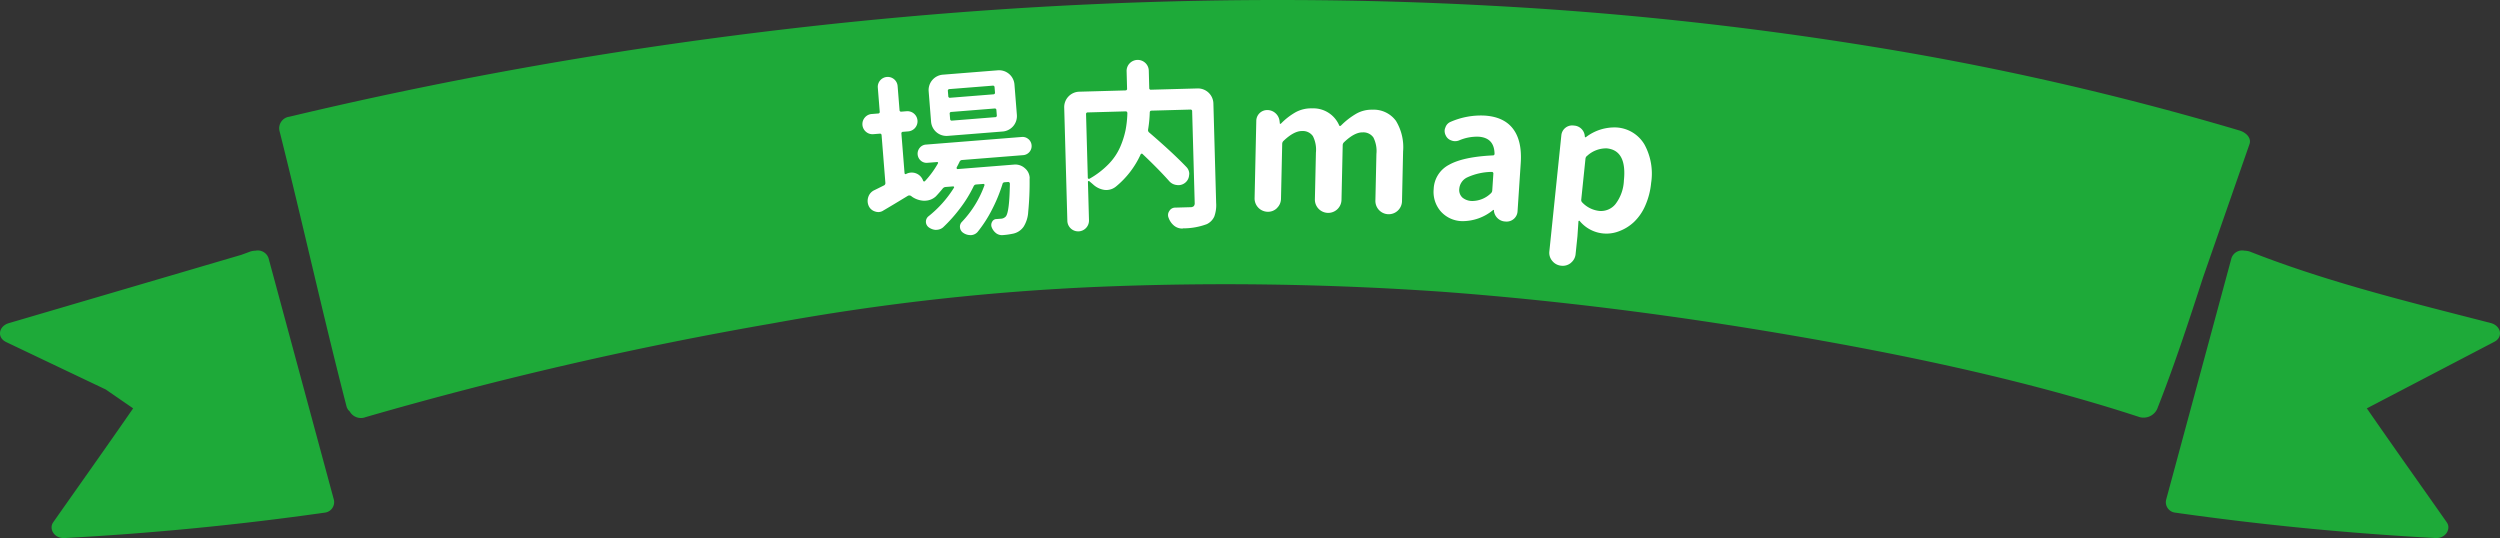
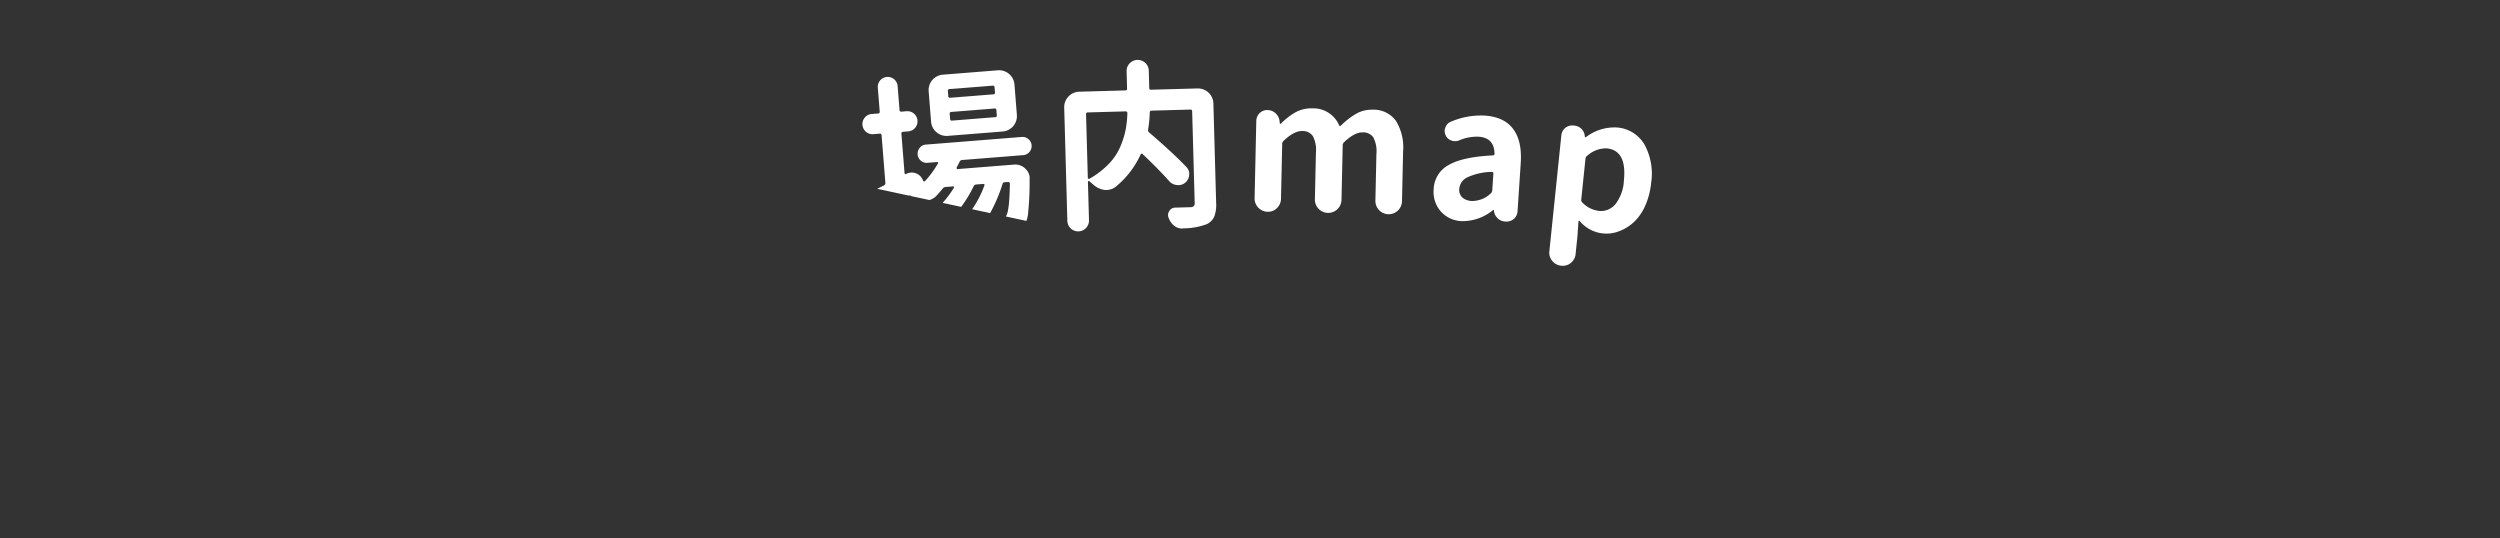
<svg xmlns="http://www.w3.org/2000/svg" width="547.34" height="117.803">
  <rect width="100%" height="100%" fill="#333333" stroke="none" />
  <defs>
    <clipPath id="a">
-       <path fill="none" d="M0 0h547.34v117.802H0z" />
+       <path fill="none" d="M0 0h547.34v117.802z" />
    </clipPath>
  </defs>
  <g clip-path="url(#a)">
-     <path d="M492.465 31.643c.54-1.368-.647-2.619-2.17-3.075a645.663 645.663 0 00-80.11-18.308 777.331 777.331 0 00-83.89-9.014c-28.467-1.545-57.052-1.626-85.54-.39-28.506 1.238-56.929 3.8-85.086 7.58-27.684 3.717-55.119 8.635-82.136 14.751q-5.1 1.156-10.179 2.367a2.546 2.546 0 00-2.17 3.075c5.059 20.081 9.488 40.259 14.675 60.317a2.193 2.193 0 00.714 1.139 2.807 2.807 0 003.481 1.237 830.487 830.487 0 0189.055-20.521 517.817 517.817 0 0171.615-8.015 682.779 682.779 0 0175.162 1.1c25.429 1.895 50.714 5.149 75.688 9.42 23.578 4.033 47.094 8.913 69.679 15.747q3.615 1.1 7.194 2.271a3.3 3.3 0 003.821-1.745c3.783-9.558 6.94-19.261 10.1-28.967zM58.79 56.507a2.486 2.486 0 00-2.884-1.616 3.531 3.531 0 00-1.295.249c-.585.23-1.187.429-1.777.653L2.044 70.716c-2.3.592-2.841 3.153-.68 4.182q7.554 3.6 15.106 7.194l6.693 3.186 5.984 4.127c-5.765 8.344-11.665 16.634-17.5 24.949-1 1.427.237 3.562 2.455 3.445q28.668-1.539 57-5.565a2.313 2.313 0 001.998-2.815q-7.159-26.458-14.31-52.912m486.505 14.209c-17.761-4.565-35.778-8.966-52.568-15.576a3.577 3.577 0 00-1.291-.249 2.481 2.481 0 00-2.886 1.618l-14.307 52.91a2.3 2.3 0 001.986 2.815q28.293 4.016 57 5.563c2.22.119 3.458-2.016 2.457-3.443-5.831-8.316-11.732-16.6-17.5-24.949l27.788-14.507c2.165-1.031 1.624-3.59-.68-4.182" fill="#1eaa39" />
    <path d="M225.156 30.449a2 2 0 01-1.124 3.517l-13.4 1.066a.626.626 0 00-.552.395q-.234.487-.64 1.26a.281.281 0 00.038.23.184.184 0 00.182.1l12.354-.983a3.122 3.122 0 012.4.822 2.9 2.9 0 011.016 1.984 1.324 1.324 0 01-.015.313 64.785 64.785 0 01-.3 7.2 6.8 6.8 0 01-1.006 3.275 3.737 3.737 0 01-2.486 1.563 15.584 15.584 0 01-2.082.282 2.109 2.109 0 01-1.475-.429 3.006 3.006 0 01-.963-1.324 1.392 1.392 0 01.119-1.18 1.056 1.056 0 01.948-.582l.89-.07a1.553 1.553 0 001.167-.522q.778-1 .872-7.162a.412.412 0 00-.118-.264.309.309 0 00-.26-.1l-.774.061a.49.49 0 00-.474.428 34.538 34.538 0 01-2.3 5.581 27.767 27.767 0 01-3.14 4.868 2.041 2.041 0 01-1.386.695h-.078a2.77 2.77 0 01-1.676-.489 1.586 1.586 0 01-.721-1.23 1.472 1.472 0 01.449-1.205 22.743 22.743 0 004.9-7.95.194.194 0 00-.018-.232.224.224 0 00-.2-.1l-1.588.126a.631.631 0 00-.554.395 27.64 27.64 0 01-2.932 4.774 32.6 32.6 0 01-3.758 4.215 2.289 2.289 0 01-1.283.53c-.1.008-.207.017-.31.027a2.91 2.91 0 01-1.606-.613 1.529 1.529 0 01-.031-2.336 24.549 24.549 0 005.615-6.283.154.154 0 000-.194.185.185 0 00-.182-.1l-1.628.129a.9.9 0 00-.637.323q-.746.917-1.5 1.717a3.545 3.545 0 01-2.147.95l-.348.028a4.991 4.991 0 01-2.677-.84 3.33 3.33 0 00-.332-.245.672.672 0 00-.663.013q-3.531 2.151-5.318 3.189a1.971 1.971 0 01-.986.351 2.19 2.19 0 01-.867-.126 2.22 2.22 0 01-1.382-1.215 2.74 2.74 0 01-.225-.879 2.7 2.7 0 01.146-1.1 2.473 2.473 0 011.324-1.469q.676-.328 2.062-1.023a.549.549 0 00.345-.572l-.829-10.418a.343.343 0 00-.418-.356l-1.394.111a2.171 2.171 0 01-1.6-.516 2.206 2.206 0 01-.249-3.138 2.159 2.159 0 011.5-.762l1.394-.111a.343.343 0 00.356-.418l-.418-5.268a2.175 2.175 0 014.336-.345l.419 5.268a.343.343 0 00.418.356l1.122-.09a2.214 2.214 0 11.351 4.414l-1.122.091a.342.342 0 00-.356.418l.686 8.636a.229.229 0 00.131.184.192.192 0 00.232-.018 2.63 2.63 0 013.706 1.5.236.236 0 00.166.143.258.258 0 00.23-.058 20.248 20.248 0 002.848-3.889.189.189 0 000-.215.194.194 0 00-.182-.083l-2.13.169a1.909 1.909 0 01-1.44-.469 2.017 2.017 0 01-.224-2.828 1.907 1.907 0 011.348-.691l20.99-1.669a1.9 1.9 0 011.44.471m-6.689-15.066a3.381 3.381 0 013.638 3.1l.529 6.662a3.381 3.381 0 01-3.1 3.637l-12.046.958a3.384 3.384 0 01-3.637-3.1l-.53-6.662a3.384 3.384 0 013.1-3.637zm-.983 5.261a.343.343 0 00.356-.418l-.09-1.124a.345.345 0 00-.419-.356l-9.448.751a.345.345 0 00-.356.419l.09 1.124a.342.342 0 00.418.355zm.4 5a.342.342 0 00.356-.418l-.088-1.124a.345.345 0 00-.419-.356l-9.448.753a.344.344 0 00-.358.418l.09 1.122a.345.345 0 00.418.358zm44.303-6.29a3.383 3.383 0 013.473 3.284l.6 21.749a7.307 7.307 0 01-.4 3 3.4 3.4 0 01-1.643 1.677 14.734 14.734 0 01-5.221.922.121.121 0 01-.078.041 2.828 2.828 0 01-1.843-.61 3.885 3.885 0 01-1.213-1.716 1.536 1.536 0 01.152-1.518 1.463 1.463 0 011.263-.736h.038l3.262-.091a1.123 1.123 0 00.789-.235.994.994 0 00.2-.724l-.557-20.039a.343.343 0 00-.4-.378l-8.505.235c-.234.007-.36.141-.378.4a27.244 27.244 0 01-.363 3.741.654.654 0 00.252.653q5.174 4.443 8.137 7.547a2.178 2.178 0 01.623 1.46.868.868 0 01-.031.274 2.3 2.3 0 01-.845 1.694 2.372 2.372 0 01-1.462.545 1.541 1.541 0 01-.351-.028 2.5 2.5 0 01-1.694-.847q-2.287-2.581-5.84-5.941a.2.2 0 00-.235-.071.248.248 0 00-.189.161 19.559 19.559 0 01-5.4 7.03 3.3 3.3 0 01-2 .754 3.731 3.731 0 01-.544-.023 4.6 4.6 0 01-2.483-1.215q-.438-.375-.8-.676a.177.177 0 00-.2-.033.151.151 0 00-.111.157l.234 8.467a2.37 2.37 0 01-4.737.131l-.69-24.854a3.383 3.383 0 013.285-3.473l10.1-.28a.344.344 0 00.378-.4l-.1-3.766a2.4 2.4 0 01.651-1.749 2.438 2.438 0 013.456-.094 2.389 2.389 0 01.748 1.707l.1 3.768a.342.342 0 00.4.378zm-24.029 5.251a.344.344 0 00-.378.4l.385 13.9a.217.217 0 00.124.211.292.292 0 00.232.013 18.47 18.47 0 004.187-3.206 12.571 12.571 0 002.539-3.743 18.8 18.8 0 001.18-3.687 22.9 22.9 0 00.4-3.741.419.419 0 00-.1-.27.312.312 0 00-.255-.109zm41.429 20.939a2.747 2.747 0 01-2.059.811 2.918 2.918 0 01-2.848-2.979l.373-16.972a2.389 2.389 0 012.422-2.317 2.655 2.655 0 011.792.7 2.693 2.693 0 01.875 1.689l.066.545a.068.068 0 00.075.08.339.339 0 00.157-.035 14.338 14.338 0 013.242-2.515 7.079 7.079 0 013.592-.834 6.143 6.143 0 015.9 3.667.206.206 0 00.171.179.29.29 0 00.255-.091 16.149 16.149 0 013.34-2.589 6.794 6.794 0 013.536-.874 6.03 6.03 0 015.153 2.445 11.087 11.087 0 011.563 6.678l-.24 10.953a2.914 2.914 0 01-5.826-.128l.225-10.254a6.561 6.561 0 00-.66-3.609 2.673 2.673 0 00-2.346-1.121q-1.785-.04-4.088 2.163a.9.9 0 00-.287.655l-.265 12a2.914 2.914 0 01-5.826-.128l.227-10.254a6.565 6.565 0 00-.66-3.609 2.673 2.673 0 00-2.346-1.121q-1.788-.04-4.089 2.163a.9.9 0 00-.287.655l-.264 12a2.835 2.835 0 01-.88 2.039m40.466 2.867a6.389 6.389 0 01-4.646-2.175 6.5 6.5 0 01-1.51-4.85 6.229 6.229 0 013.327-5.291q3.1-1.76 9.617-2.072a.345.345 0 00.378-.4q-.085-3.471-3.5-3.695a9.909 9.909 0 00-4.258.809 2.4 2.4 0 01-1.023.167 2.234 2.234 0 01-.69-.162 2.017 2.017 0 01-1.213-1.092 2.175 2.175 0 01-.239-1.107 1.756 1.756 0 01.157-.612 2.005 2.005 0 011.134-1.25 16.572 16.572 0 017.489-1.374q4.222.278 6.211 2.919t1.669 7.451l-.7 10.622a2.388 2.388 0 01-2.52 2.208l-.194-.013a2.543 2.543 0 01-1.648-.711 2.651 2.651 0 01-.811-1.591l.013-.194a.129.129 0 00-.094-.045.134.134 0 00-.1.031 10.5 10.5 0 01-6.856 2.43m2.2-4.411a5.914 5.914 0 004.159-1.673.9.9 0 00.315-.641l.244-3.683a.372.372 0 00-.1-.278.317.317 0 00-.227-.093h-.04a13.2 13.2 0 00-5.354 1.2 3.043 3.043 0 00-1.739 2.455 2.267 2.267 0 00.67 1.953 3.344 3.344 0 002.072.759m21.694 13.549a2.772 2.772 0 01-2.115.622 2.843 2.843 0 01-1.963-1.043 2.746 2.746 0 01-.64-2.117l2.627-25.428a2.39 2.39 0 012.6-2.113l.308.031a2.5 2.5 0 012.223 2.3l.023.157a.067.067 0 00.07.085.314.314 0 00.157-.022 10.252 10.252 0 016.741-2.115 7.607 7.607 0 016.062 3.711 13.292 13.292 0 011.47 8.432 16 16 0 01-1.3 5 10.953 10.953 0 01-2.478 3.57 9.688 9.688 0 01-3.254 2.007 7.588 7.588 0 01-8.6-2.236.157.157 0 00-.282.088l-.219 3.259-.4 3.864a2.773 2.773 0 01-1.039 1.943m6.117-11.378a4.081 4.081 0 003.627-1.46 9.094 9.094 0 001.865-5.2q.679-6.569-3.726-7.025a6.13 6.13 0 00-4.308 1.624.849.849 0 00-.376.625l-.927 8.966a.737.737 0 00.245.65 6.025 6.025 0 003.6 1.817" fill="#fff" />
  </g>
</svg>